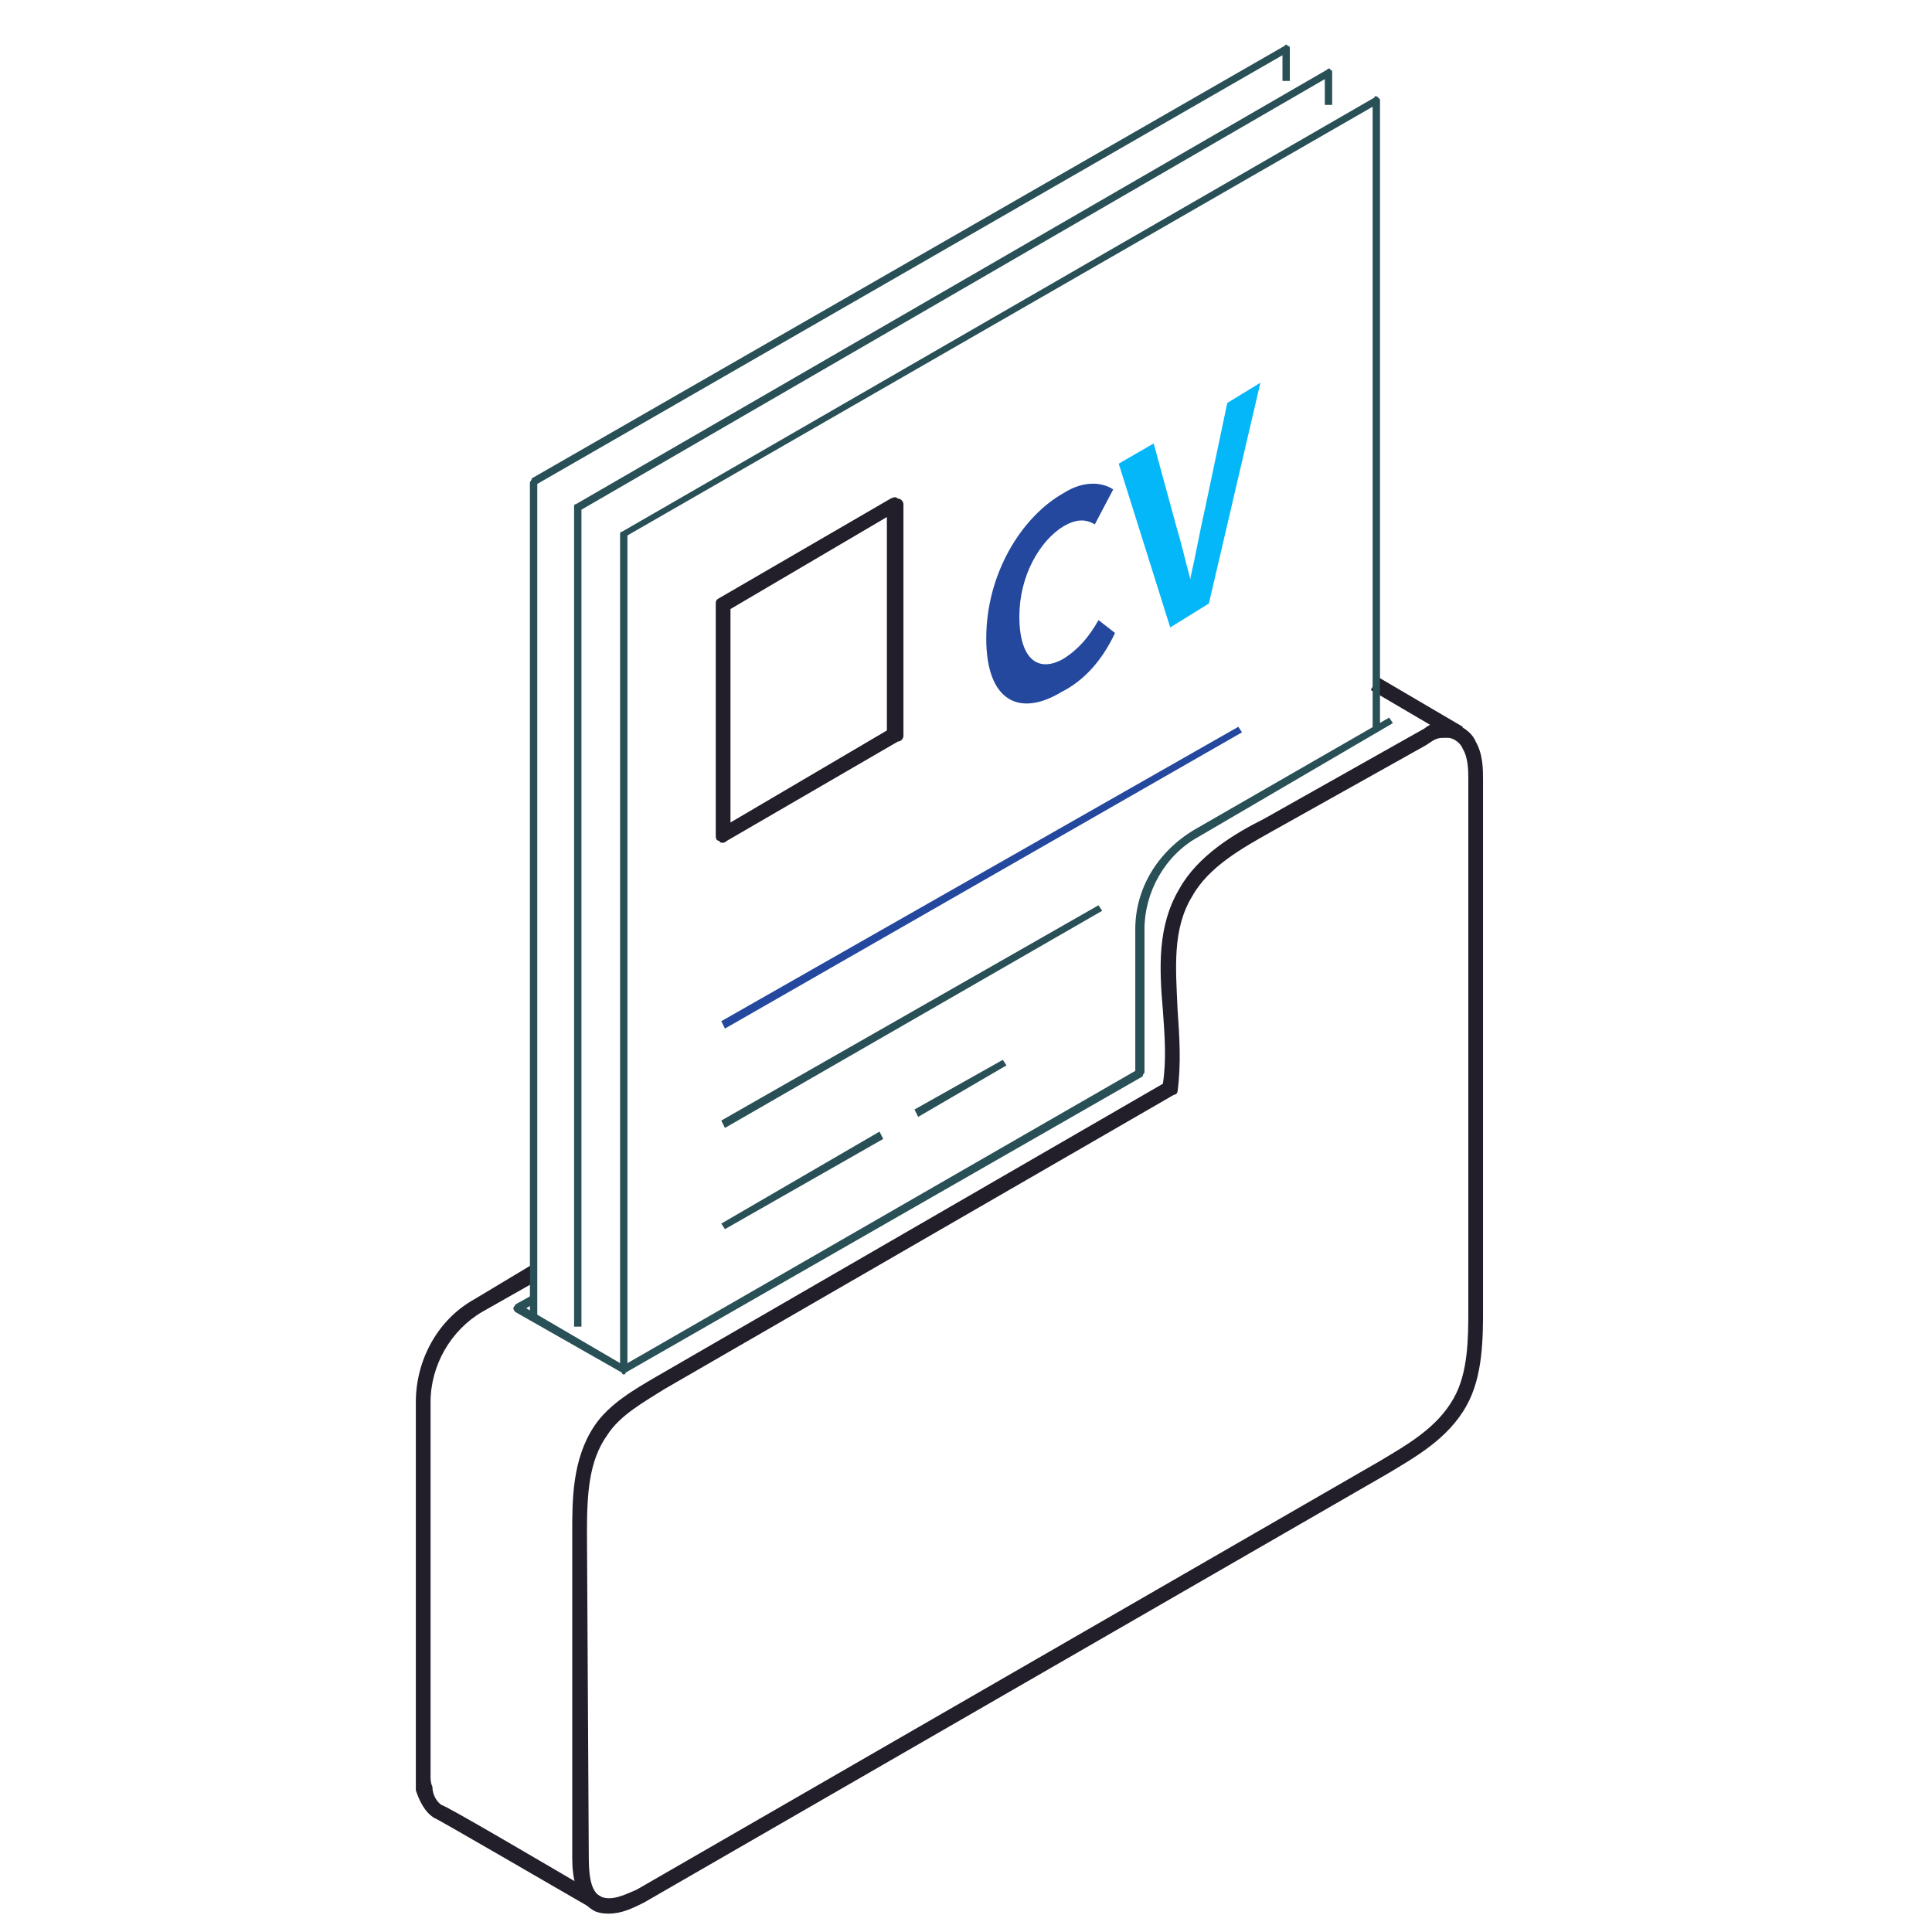
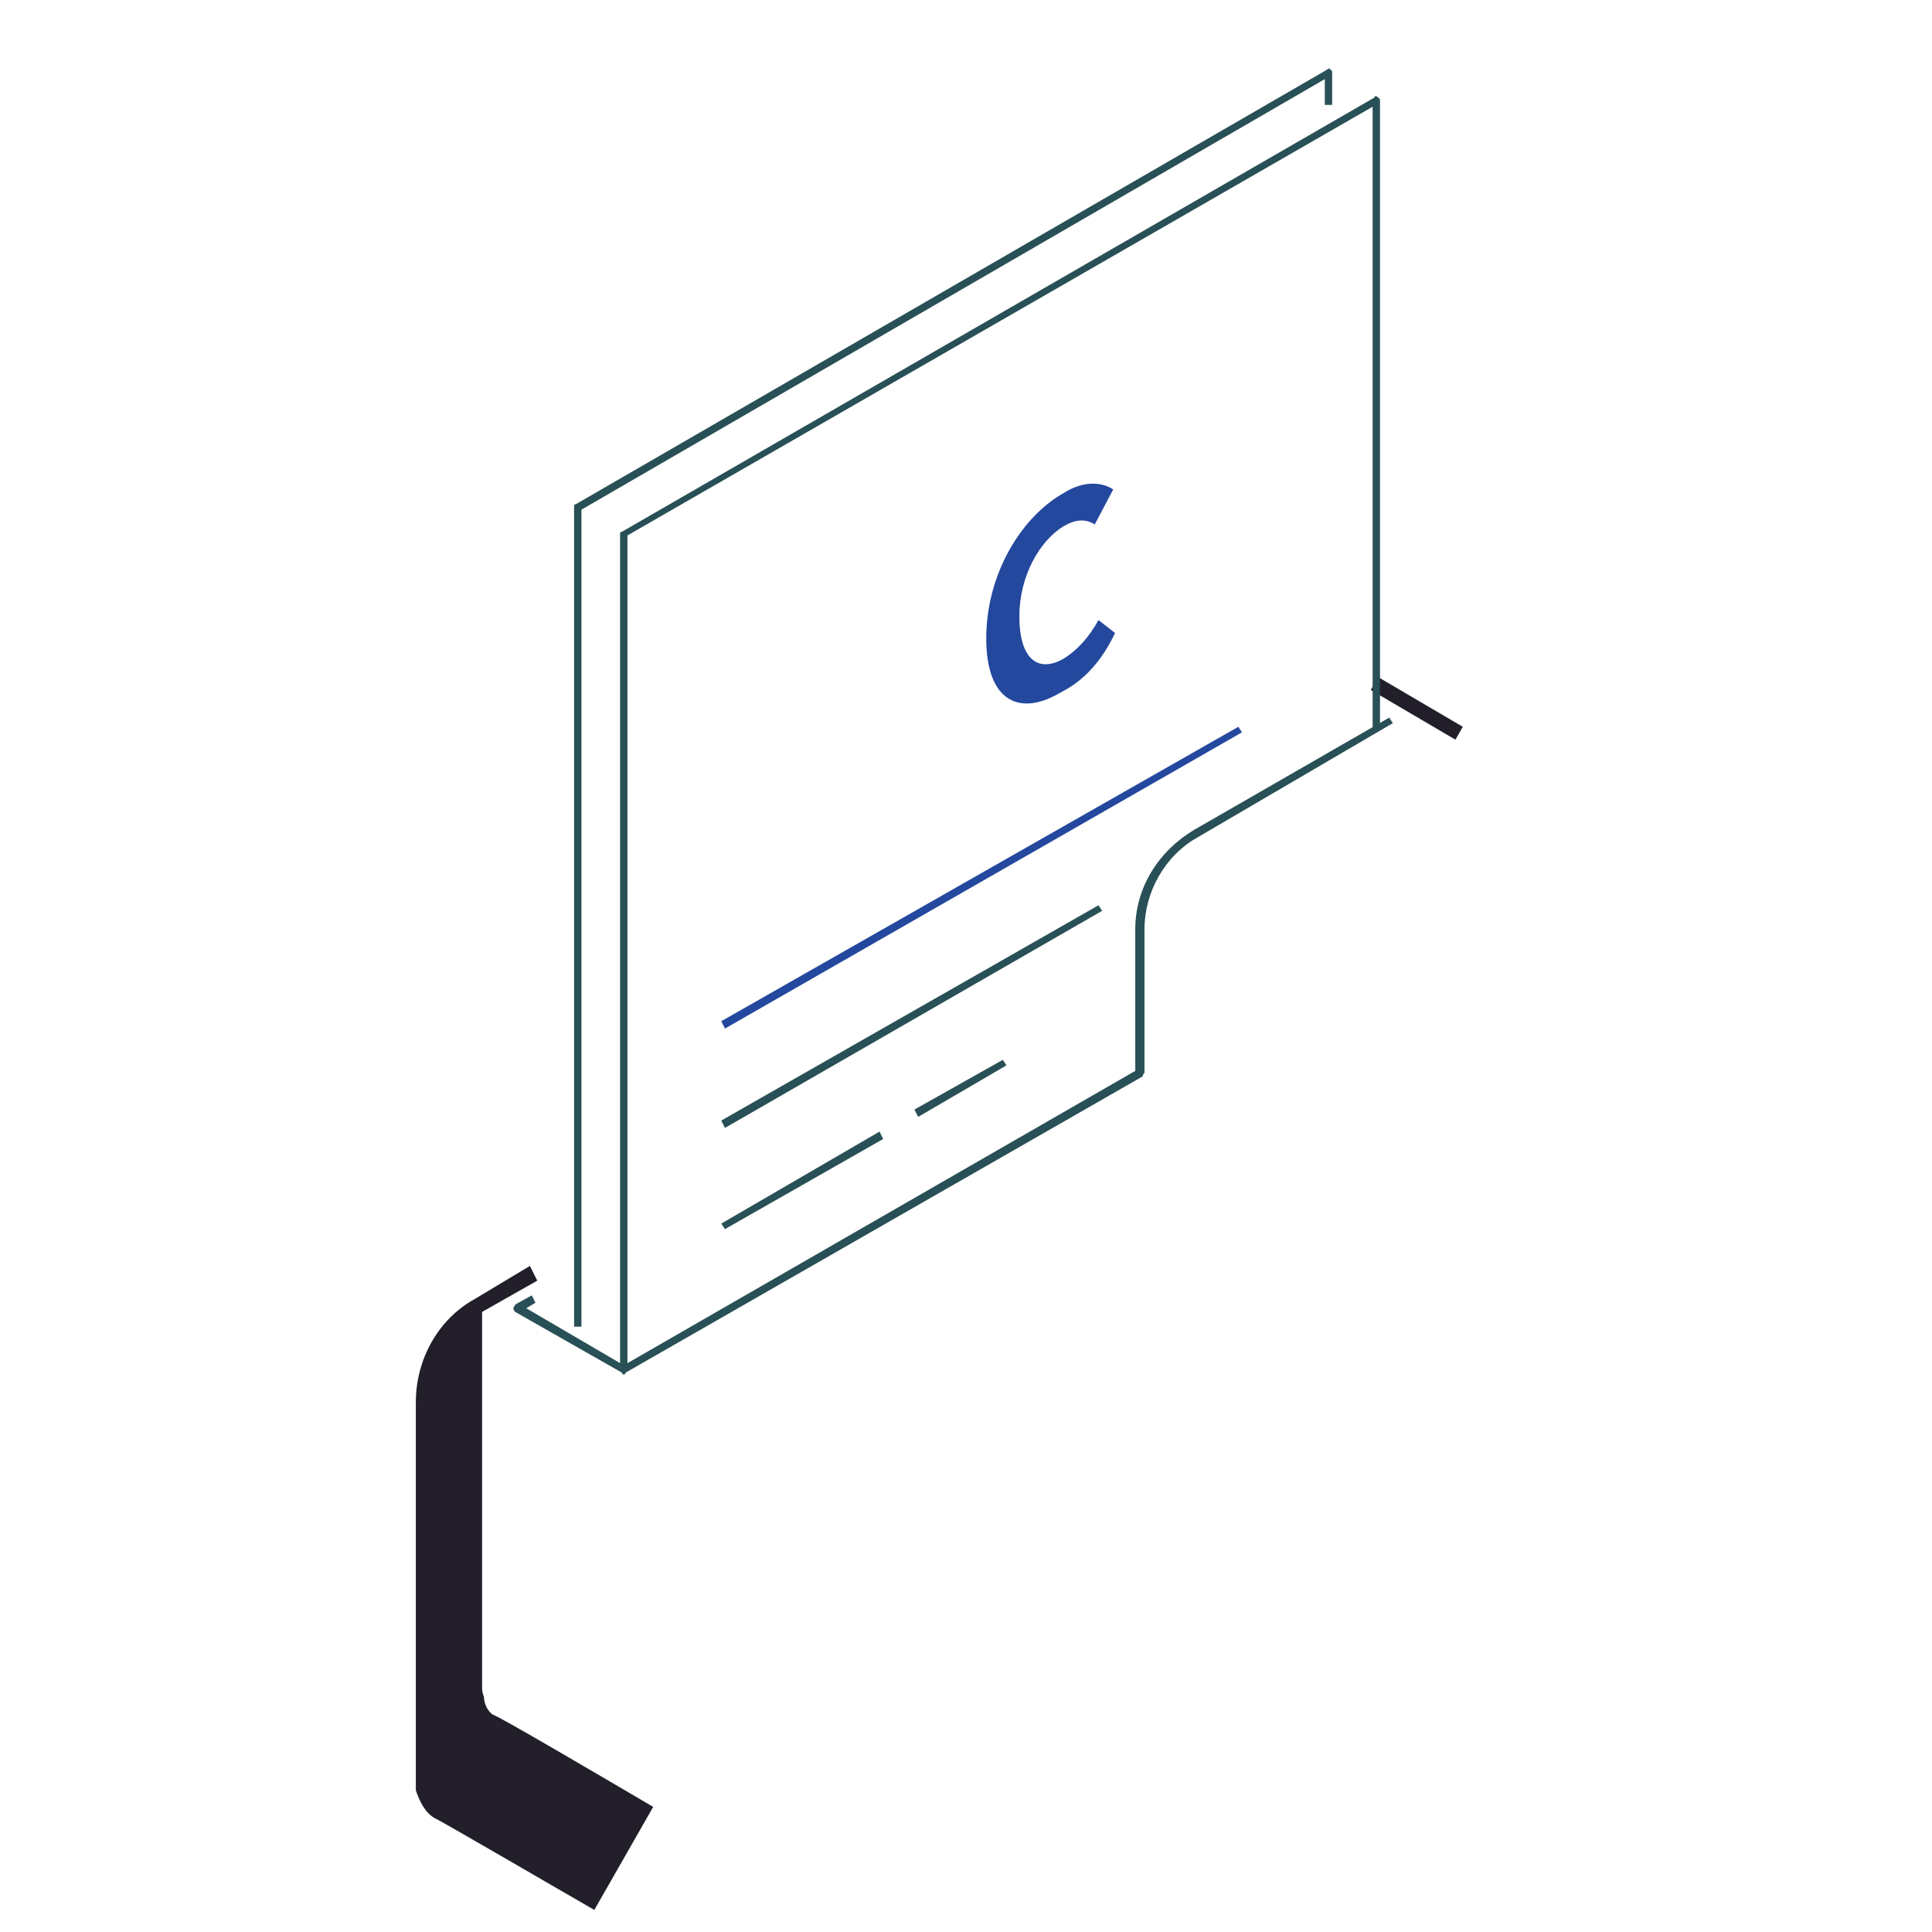
<svg xmlns="http://www.w3.org/2000/svg" xml:space="preserve" width="10.499mm" height="10.499mm" shape-rendering="geometricPrecision" text-rendering="geometricPrecision" image-rendering="optimizeQuality" fill-rule="evenodd" clip-rule="evenodd" viewBox="0 0 1050 1050">
  <g id="Layer_x0020_1">
-     <path fill="#221E2A" fill-rule="nonzero" d="M323 1038c-14,-8 -86,-50 -87,-50 -5,-3 -8,-9 -10,-15 0,-3 0,-5 0,-8l0 -203c0,-23 12,-45 32,-56l30 -18 4 8 -30 17c-17,10 -28,29 -28,49l0 203c0,2 0,4 1,6 0,4 2,8 5,10 2,0 58,33 87,50l-4 7z" />
+     <path fill="#221E2A" fill-rule="nonzero" d="M323 1038c-14,-8 -86,-50 -87,-50 -5,-3 -8,-9 -10,-15 0,-3 0,-5 0,-8l0 -203c0,-23 12,-45 32,-56l30 -18 4 8 -30 17l0 203c0,2 0,4 1,6 0,4 2,8 5,10 2,0 58,33 87,50l-4 7z" />
    <polygon fill="#221E2A" fill-rule="nonzero" points="791,402 745,375 749,368 795,395 " />
-     <path fill="#285056" fill-rule="nonzero" d="M292 716l-4 0 0 -454c0,0 1,-1 1,-2l409 -235c1,-1 1,-1 2,0 1,0 1,1 1,1l0 18 -4 0 0 -14 -405 233 0 453z" />
    <path fill="#285056" fill-rule="nonzero" d="M316 721l-4 0 0 -446c0,0 0,-1 1,-1l408 -236c1,-1 2,-1 2,0 1,0 1,1 1,1l0 18 -4 0 0 -14 -404 234 0 444z" />
    <path fill="#285056" fill-rule="nonzero" d="M341 745l-4 0 0 -455c0,0 0,-1 1,-1l409 -236c0,-1 1,-1 2,0 0,0 1,1 1,1l0 343 -4 0 0 -339 -405 233 0 454z" />
    <path fill="#23489D" fill-rule="nonzero" d="M536 347c0,-35 19,-66 42,-79 11,-7 21,-6 27,-2l-10 19c-5,-3 -10,-3 -17,1 -13,8 -24,27 -24,49 0,23 10,31 24,23 8,-5 14,-12 19,-21l9 7c-7,15 -17,26 -29,32 -23,14 -41,5 -41,-29z" />
-     <path fill="#03B7F9" fill-rule="nonzero" d="M608 252l19 -11 12 44c3,10 5,19 8,30l0 -1c3,-13 5,-25 8,-38l12 -57 18 -11 -28 120 -21 13 -28 -89z" />
-     <path fill="#221E2A" fill-rule="nonzero" d="M397 331l0 116 85 -50 0 -116 -85 50zm-4 127c-1,0 -2,0 -2,-1 -2,0 -2,-2 -2,-3l0 -126c0,-1 0,-2 2,-3l93 -54c2,-1 3,-1 4,0 2,0 3,2 3,3l0 126c0,1 -1,3 -3,3l-93 54c-1,1 -2,1 -2,1z" />
    <polygon fill="#285056" fill-rule="nonzero" points="394,668 392,665 478,615 480,619 " />
    <polygon fill="#285056" fill-rule="nonzero" points="394,613 392,609 597,492 599,495 " />
    <polygon fill="#23489D" fill-rule="nonzero" points="394,559 392,555 673,395 675,398 " />
    <polygon fill="#285056" fill-rule="nonzero" points="499,607 497,603 545,576 547,579 " />
-     <path fill="#221E2A" fill-rule="nonzero" d="M785 401c-2,0 -4,0 -7,2l-3 2c0,0 -84,47 -84,47 -16,9 -34,19 -43,35 -11,18 -9,39 -8,62 1,14 2,29 0,44 0,1 -1,2 -2,2l-277 160c-11,7 -24,14 -31,25 -10,14 -11,32 -11,53l1 177c0,12 2,19 7,21 6,2 12,-1 19,-4l404 -233c15,-9 31,-18 40,-34 8,-14 8,-33 8,-49l0 -287c0,-5 0,-12 -3,-17 -1,-3 -5,-6 -8,-6 0,0 -1,0 -2,0zm-454 639c-2,0 -4,0 -7,-1 -11,-5 -13,-19 -13,-29l0 -177c0,-18 0,-40 12,-58 8,-12 22,-20 34,-27l275 -159c2,-13 1,-26 0,-40 -2,-23 -3,-46 9,-66 10,-18 30,-30 46,-38l87 -49c4,-3 8,-5 15,-3 5,1 11,5 13,10 4,7 4,15 4,21l0 287c0,16 0,37 -9,53 -10,18 -28,28 -43,37l-404 233c-6,3 -12,6 -19,6z" />
    <path fill="#285056" fill-rule="nonzero" d="M339 747c0,0 -1,0 -1,-1l-58 -33c0,0 -1,-1 -1,-2 0,-1 1,-1 1,-2l9 -5 2 4 -5 3 53 31 278 -160 0 -77c0,-22 12,-42 32,-54l106 -61 2 3 -106 62c-18,10 -29,30 -29,50l0 78c0,0 -1,1 -1,2l-281 161c0,1 -1,1 -1,1z" />
  </g>
</svg>